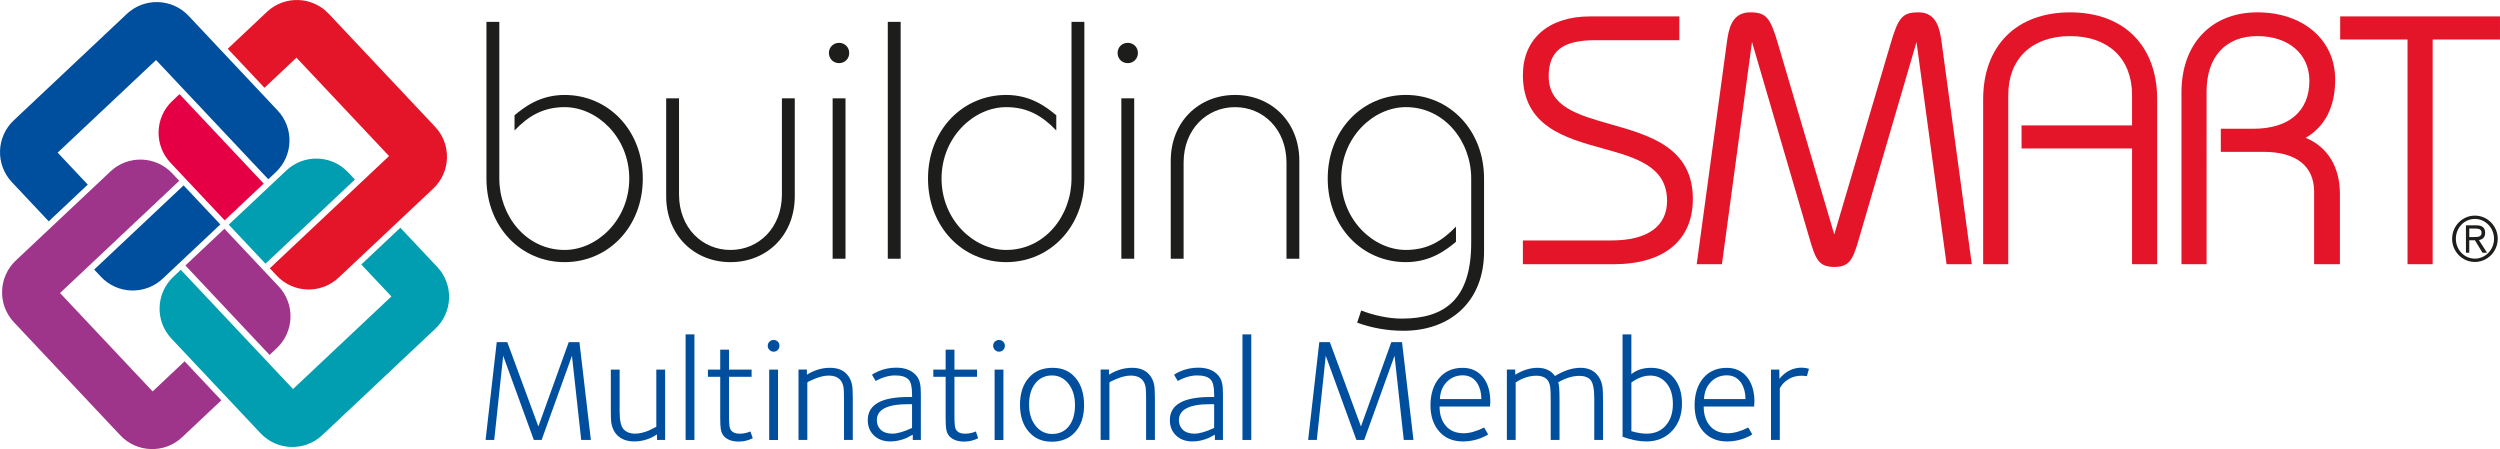
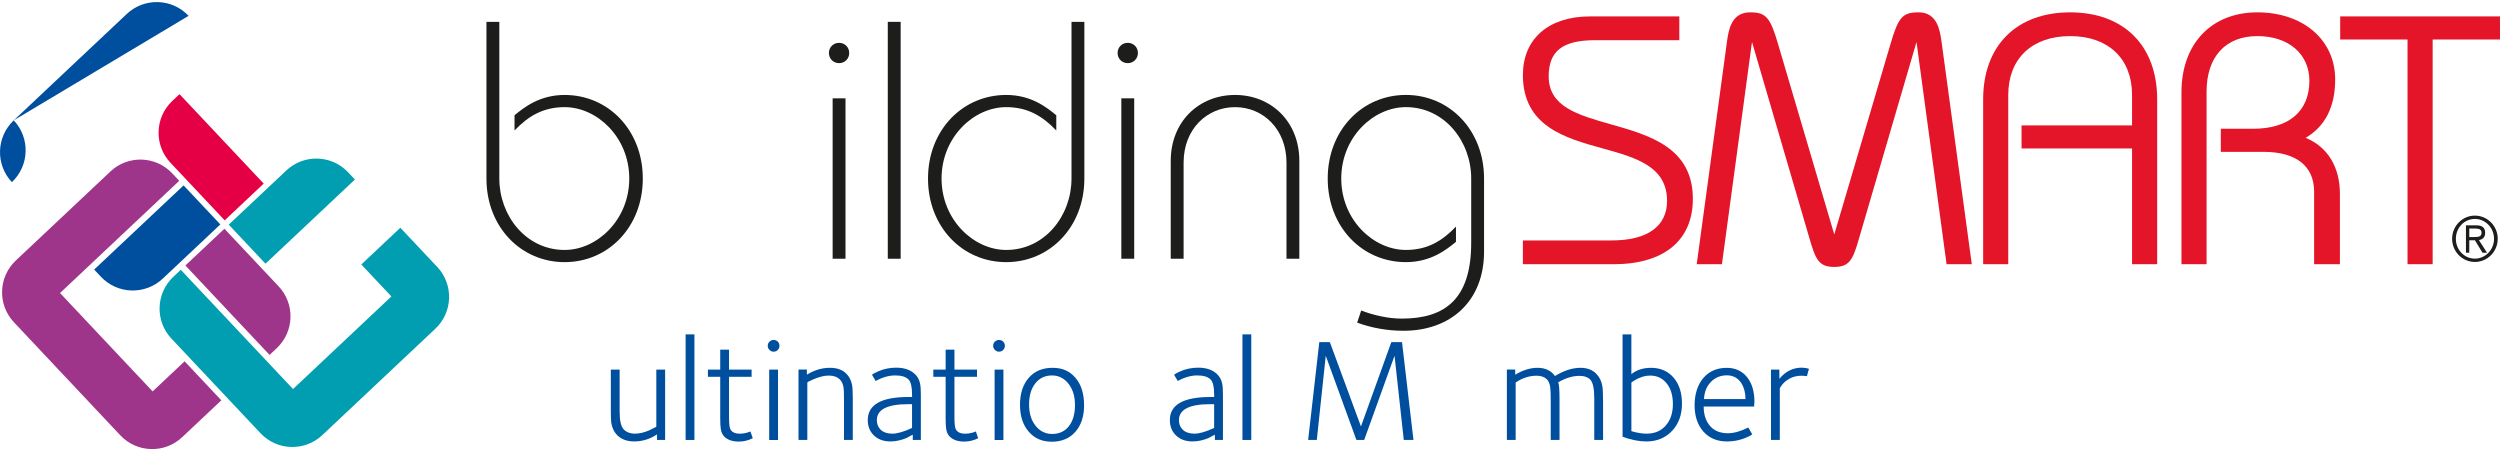
<svg xmlns="http://www.w3.org/2000/svg" id="a" viewBox="0 0 1597.18 286.9">
  <defs>
    <style>.b{fill:#009eb0;}.c{fill:#e41529;}.d{fill:#004f9f;}.e{fill:#9f358b;}.f{fill:#e50046;}.g{fill:#1d1d1b;}</style>
  </defs>
  <g>
    <path class="d" d="M64.47,176.81c10.57,11.23,28.26,11.77,39.5,1.19l36.79-34.62-23.47-24.94-57.14,53.78,4.32,4.59Z" />
-     <path class="d" d="M7.59,116.38l23.55,25.02,24.93-23.47-19.23-20.42,62.85-59.16,71.71,76.18,4.76-4.48c11.24-10.57,11.77-28.26,1.19-39.5L120.49,10.12c-10.58-11.24-28.26-11.78-39.5-1.2L8.79,76.88c-11.23,10.58-11.77,28.27-1.19,39.5" />
+     <path class="d" d="M7.59,116.38c11.24-10.57,11.77-28.26,1.19-39.5L120.49,10.12c-10.58-11.24-28.26-11.78-39.5-1.2L8.79,76.88c-11.23,10.58-11.77,28.27-1.19,39.5" />
    <path class="e" d="M176.81,222.43c11.23-10.57,11.77-28.26,1.19-39.5l-34.63-36.79-24.93,23.47,53.78,57.14,4.59-4.32Z" />
    <path class="e" d="M116.38,279.31l25.02-23.55-23.47-24.93-20.42,19.23-59.16-62.85L114.52,115.5l-4.48-4.76c-10.57-11.24-28.26-11.78-39.49-1.19L10.12,166.41c-11.24,10.57-11.78,28.26-1.2,39.5l67.96,72.21c10.58,11.23,28.27,11.77,39.5,1.19" />
    <path class="b" d="M222.43,110.1c-10.57-11.24-28.26-11.78-39.5-1.19l-36.79,34.62,23.47,24.93,57.14-53.77-4.32-4.59Z" />
    <path class="b" d="M279.31,170.52l-23.54-25.02-24.94,23.47,19.23,20.42-62.85,59.16-71.71-76.18-4.76,4.48c-11.24,10.57-11.78,28.26-1.19,39.49l56.88,60.43c10.56,11.24,28.26,11.78,39.49,1.2l72.21-67.96c11.23-10.57,11.77-28.26,1.19-39.5" />
    <path class="f" d="M110.1,64.47c-11.24,10.58-11.78,28.26-1.19,39.5l34.63,36.79,24.93-23.47-53.78-57.14-4.59,4.32Z" />
-     <path class="c" d="M170.52,7.6l-25.02,23.55,23.47,24.93,20.42-19.23,59.16,62.85-76.19,71.71,4.49,4.76c10.57,11.23,28.26,11.77,39.5,1.19l60.42-56.87c11.24-10.58,11.78-28.27,1.2-39.5L210.01,8.79c-10.56-11.23-28.26-11.77-39.49-1.19" />
  </g>
  <g>
    <path class="g" d="M319,13.97V114.07c0,23.78,17.08,45.62,41.72,45.62,20.76,0,41.3-19.24,41.3-45.62s-20.54-45.62-41.3-45.62c-13.62,0-23.13,5.62-32,14.92v-9.74c6.27-5.18,16.22-12.97,32-12.97,27.89,0,49.95,22.48,49.95,53.41s-22.06,53.4-49.95,53.4-49.94-22.48-49.94-53.4V13.97h8.22Z" />
-     <path class="g" d="M433.81,62.83v61.41c0,21.4,14.92,35.45,32.87,35.45s32.86-14.05,32.86-35.45V62.83h8.22v62.49c0,25.3-18.16,42.16-41.08,42.16s-41.08-16.86-41.08-42.16V62.83h8.22Z" />
    <path class="g" d="M536.06,27.37c3.67,0,6.48,2.81,6.48,6.48s-2.81,6.49-6.48,6.49-6.49-2.81-6.49-6.49,2.81-6.48,6.49-6.48m-4.11,35.45h8.22v102.48h-8.22V62.83Z" />
    <rect class="g" x="567.18" y="13.96" width="8.22" height="151.34" />
    <path class="g" d="M692.77,13.97V114.07c0,30.91-22.05,53.4-49.94,53.4s-49.95-22.48-49.95-53.4,22.06-53.41,49.95-53.41c15.78,0,25.73,7.78,32,12.97v9.74c-8.87-9.31-18.38-14.92-32-14.92-20.75,0-41.3,19.24-41.3,45.62s20.55,45.62,41.3,45.62c24.64,0,41.72-21.84,41.72-45.62V13.97h8.22Z" />
    <path class="g" d="M720.49,27.37c3.68,0,6.49,2.81,6.49,6.48s-2.81,6.49-6.49,6.49-6.49-2.81-6.49-6.49,2.82-6.48,6.49-6.48m-4.1,35.45h8.22v102.48h-8.22V62.83Z" />
    <path class="g" d="M821.9,165.31v-61.41c0-21.4-14.92-35.45-32.87-35.45s-32.86,14.05-32.86,35.45v61.41h-8.22v-62.49c0-25.29,18.16-42.16,41.08-42.16s41.08,16.87,41.08,42.16v62.49h-8.22Z" />
    <path class="g" d="M869.63,198.36c7.78,3.03,17.3,5.19,25.95,5.19,27.68,0,44.33-12.55,44.33-48.43v-41.06c0-23.79-17.08-45.62-41.73-45.62-20.75,0-41.29,19.24-41.29,45.62s20.54,45.62,41.29,45.62c13.63,0,23.13-5.63,32-14.92v9.73c-6.26,5.19-16.21,12.98-32,12.98-27.89,0-49.94-22.49-49.94-53.41s22.05-53.41,49.94-53.41,49.94,22.49,49.94,53.41v46.67c0,31.99-21.62,50.59-51.45,50.59-10.16,0-20.11-1.73-29.62-5.18l2.59-7.79Z" />
    <path class="c" d="M1029.32,79.48c-21.42-6.07-39.91-11.31-39.91-30.7,0-16.2,8.91-23.11,29.81-23.11h53.65V10.49h-57.11c-26.42,0-42.83,14.34-42.83,37.42,0,32.79,27.02,40.28,50.85,46.88,21.21,5.87,41.25,11.42,41.25,33.55,0,16.29-12.58,25.27-35.44,25.27h-56.66v15.19h57.97c32.16,0,50.62-15.22,50.62-41.75,0-32.78-27.73-40.63-52.19-47.57" />
    <path class="c" d="M1225.7,7.89c-10.26,0-12.96,3.09-18.04,20.66l-35.8,121.23-35.78-121.21c-5.1-17.59-7.79-20.68-18.06-20.68-12.04,0-13.7,11.63-14.69,18.58l-19.35,142.33h16.11l19.21-141.99c.05,.15,.08,.3,.13,.46l36.31,124.09c4.1,14.24,6.04,19.17,16.11,19.17s12.01-4.92,16.11-19.16l36.34-124.18c.04-.13,.08-.26,.1-.39l19.21,141.99h16.11l-19.35-142.36c-1-6.94-2.66-18.56-14.7-18.56" />
    <polygon class="c" points="1495.08 10.48 1495.08 25.24 1538.1 25.24 1538.1 168.79 1554.16 168.79 1554.16 25.24 1597.17 25.24 1597.17 10.48 1495.08 10.48" />
    <path class="g" d="M1581.13,167.36c-8.02,0-14.54-6.65-14.54-14.81s6.52-14.81,14.54-14.81,14.6,6.64,14.6,14.81-6.55,14.81-14.6,14.81m0-27.49c-3.32,0-6.4,1.34-8.68,3.77-2.25,2.39-3.47,5.55-3.47,8.91s1.22,6.53,3.47,8.91c2.27,2.42,5.36,3.77,8.68,3.77,6.74,0,12.24-5.69,12.24-12.68s-5.49-12.68-12.24-12.68m7.77,21.6h-2.9l-4.84-7.97h-3.61v7.97h-2.13v-17.52h6.68c3.76,0,5.59,1.56,5.59,4.75,0,3.35-2.03,4.32-3.96,4.71l5.17,8.07Zm-11.34-10.03h2.97c2.85,0,4.87-.2,4.87-2.78,0-1.78-1.24-2.66-3.79-2.66h-4.05v5.44Z" />
    <path class="c" d="M1322.56,7.89c-34.29,0-55.58,21.3-55.58,55.59v105.32h16.04V60.66c0-23.19,15.16-37.59,39.55-37.59s39.54,14.4,39.54,37.59v19.44h-70.6v14.75h70.6v73.94h16.05V63.48c0-34.3-21.31-55.59-55.59-55.59" />
    <path class="c" d="M1473.02,88.06c12.51-7.32,18.86-19.87,18.86-37.34,0-25.21-20.45-42.83-49.74-42.83s-48.46,20.04-48.46,51.05v109.86h16.04V58.5c0-22.19,12.11-35.43,32.42-35.43s33.26,11.73,33.26,28.51c0,19.49-13.07,30.68-35.86,30.68h-20.73v14.75h27.21c20.9,0,32.41,9.05,32.41,25.49v46.3h16.47v-45c0-17.19-7.93-30.04-21.88-35.74" />
-     <polygon class="d" points="377.5 281.08 371.32 281.08 365.41 227.3 346.02 281.08 341.05 281.08 321.47 227.3 315.75 281.08 310.22 281.08 317.35 218.59 324.09 218.59 343.95 272.46 363.34 218.59 370.19 218.59 377.5 281.08" />
    <path class="d" d="M424.91,281.08h-5.16v-3.56c-4.5,3-9.36,4.5-14.61,4.5-4.56,0-8.19-1.34-10.87-4.03-1.94-1.93-3.18-4.56-3.75-7.87-.19-1.37-.28-4.16-.28-8.34v-25.67h5.63v26.79c0,5.88,.89,9.7,2.67,11.49,1.78,1.77,4.11,2.67,6.99,2.67s5.84-.69,9.09-2.06c1.56-.82,3.12-1.6,4.68-2.35v-36.54h5.63v44.97Z" />
    <rect class="d" x="438.02" y="213.62" width="5.63" height="67.46" />
    <path class="d" d="M480.93,279.96c-2.87,1.44-5.84,2.15-8.9,2.15-4.06,0-7.15-1.06-9.28-3.18-1.18-1.18-1.93-2.78-2.24-4.77-.25-1.31-.38-3.6-.38-6.85v-26.6h-7.87v-4.59h7.87v-12.74h5.63v12.74h14.42v4.59h-14.42v25.48c0,4.07,.24,6.66,.75,7.78,.87,2.07,2.96,3.1,6.27,3.1,1.44,0,2.94-.22,4.5-.66,.69-.25,1.41-.5,2.15-.75l1.5,4.31Z" />
    <path class="d" d="M497.99,220.93c0,1-.37,1.88-1.08,2.63-.71,.75-1.61,1.12-2.67,1.12-1.01,0-1.88-.37-2.63-1.12-.74-.75-1.12-1.62-1.12-2.63,0-1.06,.38-1.94,1.12-2.67,.75-.71,1.62-1.08,2.63-1.08,1.06,0,1.95,.37,2.67,1.08,.71,.72,1.08,1.61,1.08,2.67m-.94,60.16h-5.63v-44.97h5.63v44.97Z" />
    <path class="d" d="M544.83,281.08h-5.63v-26.24c0-3.56-.09-5.99-.28-7.31-.37-2.19-1.15-3.87-2.34-5.06-1.69-1.68-4.03-2.53-7.02-2.53-2.82,0-5.91,.72-9.28,2.15-2.5,1-4,1.76-4.5,2.25v36.73h-5.63v-44.97h5.34v3.28c4.69-2.93,9.62-4.4,14.81-4.4,4.43,0,7.9,1.25,10.4,3.75,1.88,1.88,3.09,4.25,3.65,7.13,.31,1.63,.47,4.34,.47,8.15v27.07Z" />
    <path class="d" d="M588.31,281.08h-5.16v-3.37c-1.44,.75-2.87,1.5-4.31,2.24-3.37,1.38-6.71,2.07-10.03,2.07-4.31,0-7.78-1.27-10.44-3.79-2.66-2.53-3.98-5.82-3.98-9.89,0-9.8,8.65-14.71,25.96-14.71h2.34v-1.69c0-4.74-.75-7.9-2.24-9.46-1.69-1.76-4.54-2.63-8.53-2.63s-8.28,1.19-12.46,3.56l-2.35-3.93c.69-.69,2.16-1.49,4.4-2.43,3.44-1.44,7.12-2.16,11.05-2.16,5.25,0,9.32,1.44,12.18,4.31,1.62,1.62,2.66,3.62,3.1,6,.31,1.44,.47,3.75,.47,6.93v28.95Zm-5.63-7.68v-15.18h-2.53c-13.31,0-19.96,3.4-19.96,10.21,0,2.44,.79,4.44,2.35,6,1.75,1.75,4.27,2.62,7.59,2.62,3.12,0,7.31-1.21,12.56-3.65" />
    <path class="d" d="M624.94,279.96c-2.87,1.44-5.84,2.15-8.9,2.15-4.06,0-7.15-1.06-9.28-3.18-1.18-1.18-1.93-2.78-2.24-4.77-.25-1.31-.38-3.6-.38-6.85v-26.6h-7.87v-4.59h7.87v-12.74h5.63v12.74h14.42v4.59h-14.42v25.48c0,4.07,.24,6.66,.75,7.78,.87,2.07,2.96,3.1,6.27,3.1,1.44,0,2.94-.22,4.5-.66,.69-.25,1.41-.5,2.15-.75l1.5,4.31Z" />
    <path class="d" d="M641.99,220.93c0,1-.36,1.88-1.07,2.63-.72,.75-1.62,1.12-2.68,1.12-1,0-1.87-.37-2.62-1.12-.75-.75-1.13-1.62-1.13-2.63,0-1.06,.38-1.94,1.13-2.67,.75-.71,1.62-1.08,2.62-1.08,1.06,0,1.95,.37,2.68,1.08,.71,.72,1.07,1.61,1.07,2.67m-.93,60.16h-5.63v-44.97h5.63v44.97Z" />
    <path class="d" d="M692.59,258.97c0,7.06-1.86,12.7-5.58,16.91s-8.73,6.32-15.03,6.32-11.04-2.13-14.76-6.41c-3.72-4.28-5.57-10.01-5.57-17.19s1.85-12.91,5.57-17.2c3.72-4.27,8.79-6.41,15.23-6.41s11.01,2.14,14.66,6.41c3.65,4.28,5.48,10.14,5.48,17.57m-5.81-.19c0-5.56-1.39-10.1-4.17-13.63-2.78-3.52-6.29-5.29-10.54-5.29s-7.98,1.68-10.64,5.05c-2.66,3.38-3.98,7.87-3.98,13.49s1.39,10.17,4.17,13.64c2.78,3.46,6.29,5.2,10.55,5.2,4.55,0,8.13-1.66,10.72-4.97,2.59-3.31,3.89-7.81,3.89-13.49" />
-     <path class="d" d="M737.84,281.08h-5.63v-26.24c0-3.56-.09-5.99-.28-7.31-.37-2.19-1.15-3.87-2.34-5.06-1.69-1.68-4.03-2.53-7.02-2.53-2.82,0-5.91,.72-9.28,2.15-2.5,1-4,1.76-4.5,2.25v36.73h-5.63v-44.97h5.34v3.28c4.69-2.93,9.62-4.4,14.81-4.4,4.43,0,7.9,1.25,10.4,3.75,1.88,1.88,3.09,4.25,3.65,7.13,.31,1.63,.47,4.34,.47,8.15v27.07Z" />
    <path class="d" d="M781.31,281.08h-5.16v-3.37c-1.44,.75-2.87,1.5-4.31,2.24-3.37,1.38-6.71,2.07-10.03,2.07-4.31,0-7.78-1.27-10.44-3.79-2.66-2.53-3.98-5.82-3.98-9.89,0-9.8,8.65-14.71,25.96-14.71h2.34v-1.69c0-4.74-.75-7.9-2.24-9.46-1.69-1.76-4.54-2.63-8.53-2.63s-8.28,1.19-12.46,3.56l-2.35-3.93c.69-.69,2.16-1.49,4.4-2.43,3.44-1.44,7.12-2.16,11.05-2.16,5.25,0,9.32,1.44,12.18,4.31,1.62,1.62,2.66,3.62,3.1,6,.31,1.44,.47,3.75,.47,6.93v28.95Zm-5.63-7.68v-15.18h-2.53c-13.31,0-19.96,3.4-19.96,10.21,0,2.44,.79,4.44,2.35,6,1.75,1.75,4.27,2.62,7.59,2.62,3.12,0,7.31-1.21,12.56-3.65" />
    <rect class="d" x="793.77" y="213.62" width="5.63" height="67.46" />
    <polygon class="d" points="903.02 281.08 896.83 281.08 890.93 227.3 871.54 281.08 866.57 281.08 846.99 227.3 841.27 281.08 835.74 281.08 842.86 218.59 849.61 218.59 869.47 272.46 888.87 218.59 895.71 218.59 903.02 281.08" />
-     <path class="d" d="M952.11,256.73c0,.12-.04,.56-.09,1.31-.07,.75-.09,1.31-.09,1.69h-32.23c0,5.12,1.34,9.24,4.03,12.37,2.68,3.13,6.49,4.69,11.43,4.69,3.8,0,8.15-1.22,13.02-3.65l2.53,4.31c-.38,.5-1.91,1.31-4.59,2.43-3.75,1.44-7.56,2.16-11.43,2.16-6.43,0-11.51-2.13-15.22-6.38-3.72-4.24-5.58-9.84-5.58-16.77s1.86-13.04,5.58-17.38c3.71-4.34,8.7-6.51,14.94-6.51,5.31,0,9.56,1.88,12.74,5.63,3.31,3.93,4.97,9.31,4.97,16.11m-5.72-1.78c0-3.93-.87-7.31-2.62-10.12-2.19-3.37-5.28-5.05-9.28-5.05s-7.37,1.37-10.11,4.12c-2.75,2.75-4.25,6.43-4.5,11.05h26.51Z" />
    <path class="d" d="M1024.16,281.08h-5.63v-26.8c0-6.11-.87-10.05-2.62-11.81-1.56-1.56-3.81-2.34-6.75-2.34-4.43,0-8.99,1.37-13.67,4.12,.56,1.18,.85,4.75,.85,10.68v26.14h-5.63v-24.64c0-4.5-.09-7.43-.28-8.81-.31-2.38-1.03-4.12-2.15-5.25-1.57-1.56-3.76-2.34-6.56-2.34-4.62,0-9.08,1.44-13.4,4.31v36.73h-5.62v-44.97h5.33v3.28c4.87-2.93,9.63-4.4,14.25-4.4,4.93,0,8.65,1.76,11.15,5.25,5.69-3.49,11.12-5.25,16.3-5.25,4.19,0,7.53,1.25,10.03,3.75,2.07,2.07,3.37,4.69,3.93,7.87,.31,1.88,.47,5.44,.47,10.69v23.8Z" />
    <path class="d" d="M1074.57,257.85c0,7.18-2.13,13.01-6.38,17.48-4.24,4.47-9.71,6.7-16.4,6.7-4.69,0-9.74-1-15.18-3v-65.4h5.63v25.39c3.37-2.69,7.55-4.03,12.56-4.03,5.99,0,10.78,2.08,14.38,6.23,3.59,4.15,5.39,9.7,5.39,16.63m-5.81,.19c0-5.44-1.32-9.8-3.98-13.12-2.66-3.3-6.17-4.97-10.54-4.97-3.88,0-7.88,1.47-11.99,4.4v31.11c3.56,1.06,6.8,1.59,9.74,1.59,5.12,0,9.19-1.73,12.23-5.19,3.03-3.47,4.55-8.08,4.55-13.82" />
    <path class="d" d="M1120.85,256.73c0,.12-.04,.56-.09,1.31-.07,.75-.09,1.31-.09,1.69h-32.23c0,5.12,1.33,9.24,4.03,12.37,2.69,3.13,6.49,4.69,11.43,4.69,3.8,0,8.15-1.22,13.02-3.65l2.53,4.31c-.38,.5-1.91,1.31-4.59,2.43-3.75,1.44-7.56,2.16-11.43,2.16-6.43,0-11.51-2.13-15.23-6.38-3.71-4.24-5.57-9.84-5.57-16.77s1.86-13.04,5.57-17.38c3.72-4.34,8.71-6.51,14.95-6.51,5.31,0,9.56,1.88,12.74,5.63,3.31,3.93,4.97,9.31,4.97,16.11m-5.72-1.78c0-3.93-.87-7.31-2.62-10.12-2.19-3.37-5.29-5.05-9.28-5.05s-7.37,1.37-10.11,4.12c-2.75,2.75-4.25,6.43-4.51,11.05h26.52Z" />
    <path class="d" d="M1155.7,235.64l-1.31,4.69c-1.31-.19-2.53-.28-3.65-.28-2.81,0-5.37,.66-7.68,1.96-1.68,.94-3.16,2.16-4.4,3.66-.56,.74-1.09,1.49-1.59,2.24v33.17h-5.63v-44.97h5.34v5.9c3.93-4.74,8.68-7.12,14.24-7.12,1.62,0,3.18,.25,4.69,.75" />
  </g>
</svg>